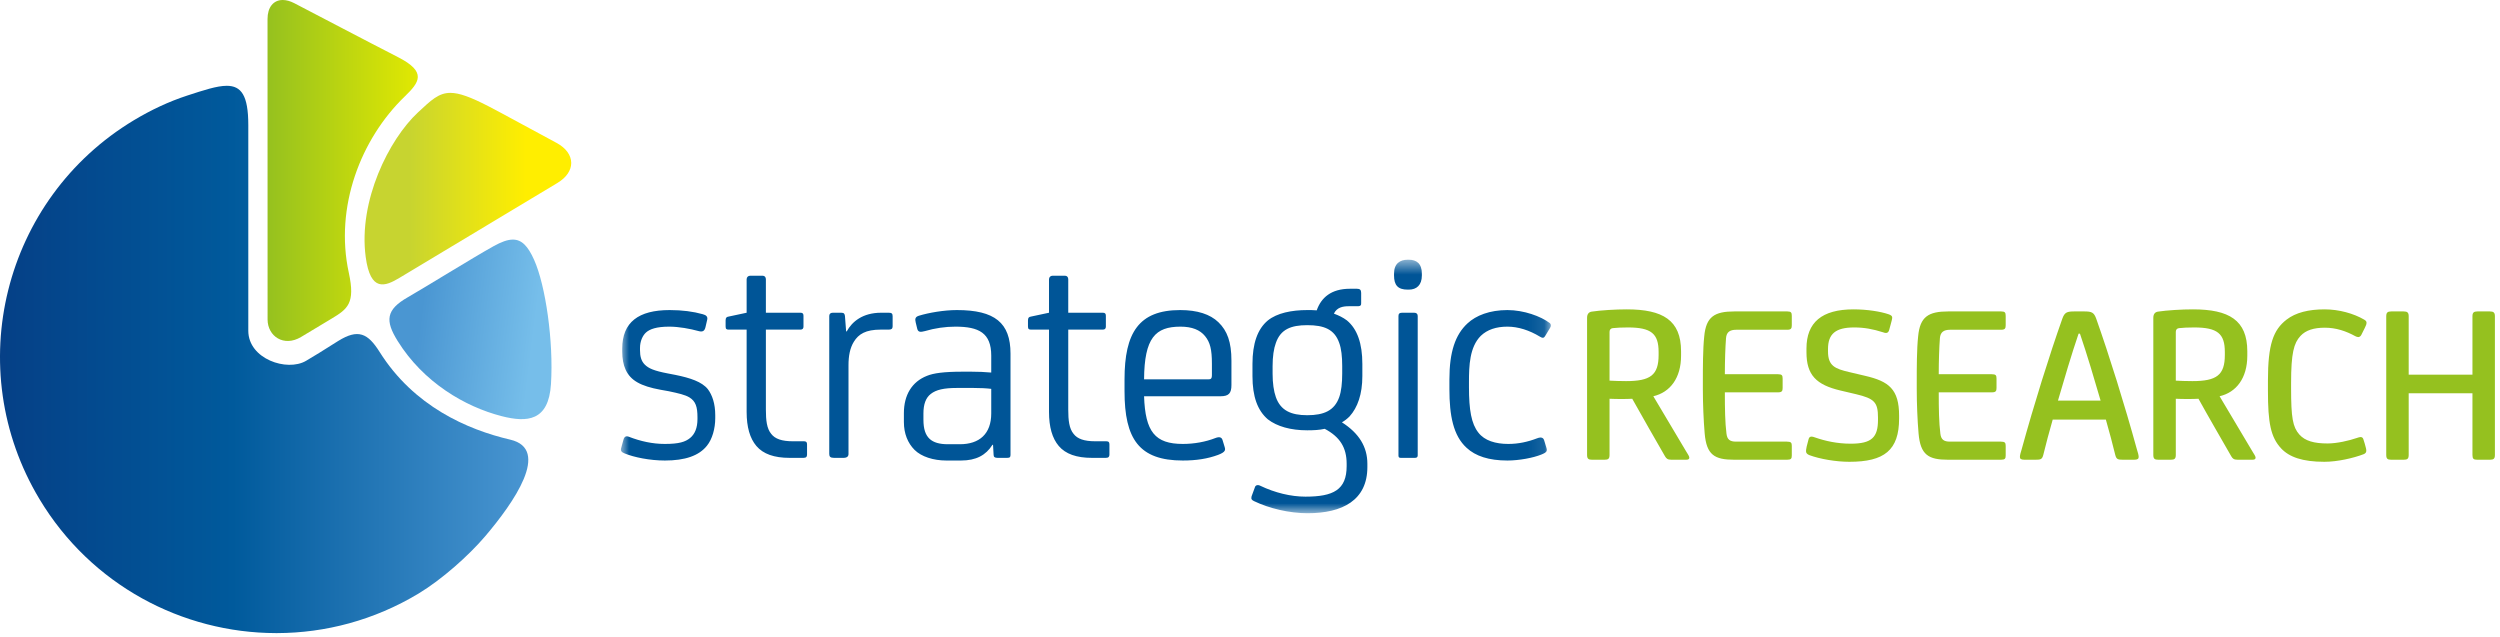
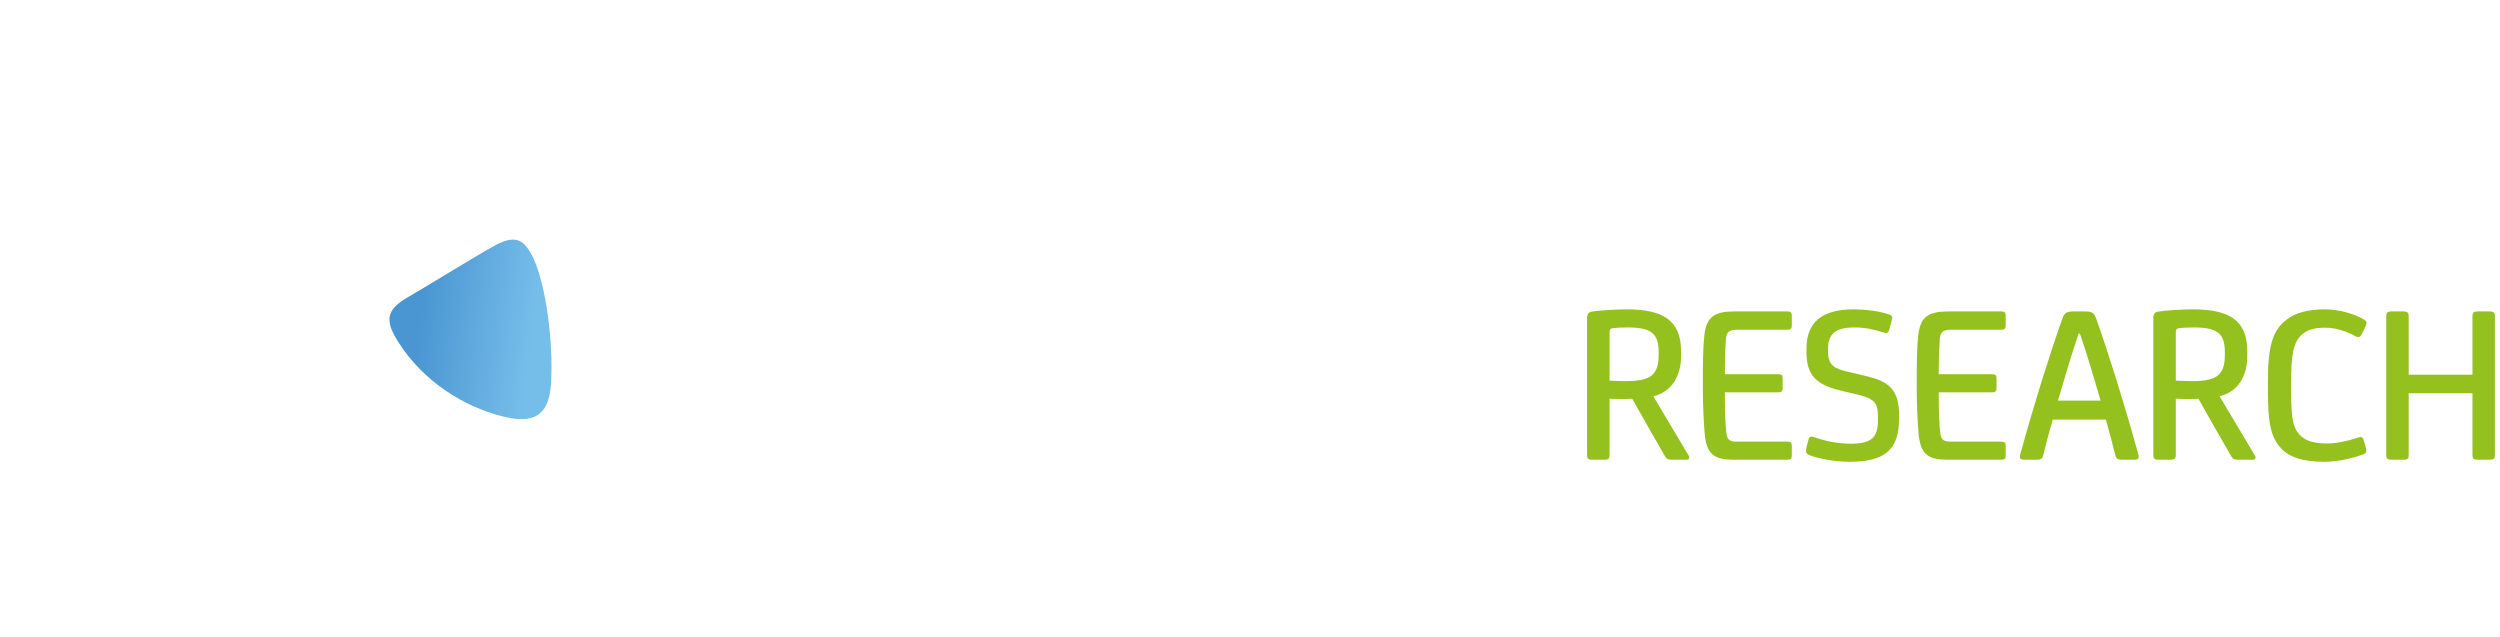
<svg xmlns="http://www.w3.org/2000/svg" xmlns:xlink="http://www.w3.org/1999/xlink" width="153" height="39" viewBox="0 0 153 39">
  <defs>
    <polygon id="stn_logo_en-a" points="0 .59 56.912 .59 56.912 16.105 0 16.105" />
    <linearGradient id="stn_logo_en-c" x1="96.402%" x2="4.07%" y1="62.09%" y2="62.09%">
      <stop offset="0%" stop-color="#4A96D2" />
      <stop offset="54.499%" stop-color="#005A9C" />
      <stop offset="100%" stop-color="#063E85" />
    </linearGradient>
    <linearGradient id="stn_logo_en-d" x1="78.932%" x2="23.637%" y1="50%" y2="50%">
      <stop offset="0%" stop-color="#FE0" />
      <stop offset="100%" stop-color="#C7D430" />
    </linearGradient>
    <linearGradient id="stn_logo_en-e" x1="100%" x2="0%" y1="50%" y2="50%">
      <stop offset="0%" stop-color="#E6EB00" />
      <stop offset="100%" stop-color="#95C11F" />
    </linearGradient>
    <linearGradient id="stn_logo_en-f" x1="87.319%" x2="20.051%" y1="59.077%" y2="50%">
      <stop offset="0%" stop-color="#76BEEA" />
      <stop offset="100%" stop-color="#4A96D2" />
      <stop offset="100%" stop-color="#4A96D2" />
    </linearGradient>
  </defs>
  <g fill="none" fill-rule="evenodd">
    <g transform="translate(38 15)">
      <g transform="translate(0 .305)">
        <mask id="stn_logo_en-b" fill="#fff">
          <use xlink:href="#stn_logo_en-a" />
        </mask>
-         <path fill="#005597" d="M2.691,12.879 C3.924,12.879 4.776,12.589 5.265,11.973 C5.591,11.574 5.773,10.921 5.773,10.287 L5.773,10.106 C5.773,9.399 5.591,8.873 5.319,8.511 C4.957,8.058 4.232,7.822 3.344,7.641 L2.873,7.55 C2.021,7.387 1.695,7.242 1.458,7.006 C1.241,6.788 1.168,6.499 1.168,6.118 L1.168,5.991 C1.168,5.574 1.332,5.23 1.531,5.048 C1.767,4.832 2.184,4.686 2.963,4.686 C3.543,4.686 4.232,4.813 4.757,4.958 C5.011,5.03 5.12,4.94 5.174,4.723 L5.283,4.251 C5.319,4.088 5.229,3.979 5.011,3.925 C4.432,3.762 3.76,3.671 2.981,3.671 C1.078,3.671 0.081,4.415 0.081,6.027 L0.081,6.209 C0.081,7.06 0.335,7.714 1.006,8.094 C1.35,8.293 1.822,8.438 2.419,8.547 L2.927,8.638 C3.525,8.765 3.924,8.855 4.195,9.018 C4.576,9.253 4.685,9.598 4.685,10.232 L4.685,10.341 C4.685,10.885 4.522,11.266 4.232,11.502 C3.942,11.737 3.561,11.864 2.691,11.864 C1.93,11.864 1.205,11.701 0.498,11.429 C0.317,11.356 0.208,11.411 0.154,11.61 L0.009,12.135 C-0.027,12.299 0.045,12.372 0.226,12.444 C0.788,12.679 1.767,12.879 2.691,12.879 L2.691,12.879 Z M11.173,12.716 C11.337,12.716 11.391,12.644 11.391,12.517 L11.391,11.9 C11.391,11.701 11.283,11.701 11.173,11.701 L10.521,11.701 C9.85,11.701 9.433,11.556 9.198,11.248 C8.926,10.921 8.872,10.414 8.872,9.762 L8.872,4.867 L10.993,4.867 C11.119,4.867 11.173,4.795 11.173,4.686 L11.173,4.016 C11.173,3.889 11.119,3.834 10.993,3.834 L8.872,3.834 L8.872,1.786 C8.872,1.66 8.799,1.569 8.673,1.569 L7.911,1.569 C7.784,1.569 7.694,1.66 7.694,1.786 L7.694,3.834 L6.588,4.07 C6.461,4.088 6.407,4.143 6.407,4.306 L6.407,4.668 C6.407,4.832 6.461,4.867 6.588,4.867 L7.694,4.867 L7.694,9.907 C7.694,10.831 7.893,11.52 8.291,11.99 C8.708,12.48 9.379,12.716 10.322,12.716 L11.173,12.716 Z M13.62,12.716 C13.838,12.716 13.928,12.625 13.928,12.48 L13.928,7.043 C13.928,6.481 14.019,5.991 14.255,5.611 C14.545,5.139 14.98,4.867 15.904,4.867 L16.393,4.867 C16.556,4.867 16.629,4.813 16.629,4.668 L16.629,4.051 C16.629,3.889 16.575,3.834 16.393,3.834 L15.923,3.834 C14.798,3.834 14.146,4.378 13.82,4.977 L13.783,4.977 L13.711,4.034 C13.693,3.907 13.656,3.834 13.493,3.834 L12.968,3.834 C12.823,3.834 12.75,3.907 12.75,4.034 L12.75,12.48 C12.75,12.644 12.823,12.716 13.04,12.716 L13.62,12.716 Z M22.809,12.534 C22.809,12.662 22.882,12.716 23.046,12.716 L23.643,12.716 C23.807,12.716 23.843,12.662 23.843,12.534 L23.843,6.336 C23.843,4.451 22.882,3.671 20.562,3.671 C19.765,3.671 18.84,3.834 18.242,4.016 C18.006,4.088 17.989,4.215 18.042,4.433 L18.134,4.813 C18.188,5.03 18.333,5.03 18.605,4.958 C19.221,4.777 19.855,4.686 20.471,4.686 C21.903,4.686 22.664,5.067 22.664,6.463 L22.664,7.495 C22.302,7.46 21.848,7.442 21.45,7.442 L20.906,7.442 C19.765,7.442 19.13,7.532 18.731,7.696 C17.807,8.058 17.318,8.873 17.318,9.979 L17.318,10.523 C17.318,11.23 17.554,11.81 17.97,12.227 C18.387,12.644 19.13,12.879 19.91,12.879 L20.816,12.879 C21.74,12.879 22.339,12.552 22.737,11.918 L22.774,11.918 L22.809,12.534 Z M22.664,9.997 C22.664,11.248 21.94,11.882 20.743,11.882 L20,11.882 C19.493,11.882 19.13,11.773 18.895,11.556 C18.641,11.32 18.514,10.958 18.514,10.377 L18.514,9.997 C18.514,9.435 18.659,9.036 18.967,8.801 C19.293,8.547 19.765,8.438 20.562,8.438 L21.577,8.438 C21.976,8.438 22.375,8.456 22.664,8.493 L22.664,9.997 Z M29.679,12.716 C29.842,12.716 29.897,12.644 29.897,12.517 L29.897,11.9 C29.897,11.701 29.787,11.701 29.679,11.701 L29.026,11.701 C28.356,11.701 27.939,11.556 27.704,11.248 C27.432,10.921 27.377,10.414 27.377,9.762 L27.377,4.867 L29.498,4.867 C29.625,4.867 29.679,4.795 29.679,4.686 L29.679,4.016 C29.679,3.889 29.625,3.834 29.498,3.834 L27.377,3.834 L27.377,1.786 C27.377,1.66 27.305,1.569 27.178,1.569 L26.416,1.569 C26.29,1.569 26.199,1.66 26.199,1.786 L26.199,3.834 L25.093,4.07 C24.967,4.088 24.912,4.143 24.912,4.306 L24.912,4.668 C24.912,4.832 24.967,4.867 25.093,4.867 L26.199,4.867 L26.199,9.907 C26.199,10.831 26.398,11.52 26.797,11.99 C27.214,12.48 27.884,12.716 28.827,12.716 L29.679,12.716 Z M37.364,6.771 C37.364,5.629 37.11,4.94 36.567,4.415 C36.059,3.925 35.279,3.671 34.228,3.671 C31.691,3.671 30.821,5.067 30.821,7.912 L30.821,8.638 C30.821,11.556 31.708,12.879 34.391,12.879 C35.207,12.879 35.914,12.77 36.548,12.534 C37.02,12.354 37.002,12.227 36.947,12.045 L36.82,11.628 C36.766,11.447 36.621,11.411 36.385,11.502 C35.787,11.737 35.08,11.864 34.391,11.864 C32.687,11.864 32.09,11.121 32.017,8.946 L36.693,8.946 C37.2,8.946 37.364,8.765 37.364,8.257 L37.364,6.771 Z M34.246,4.686 C34.953,4.686 35.442,4.885 35.751,5.267 C36.059,5.647 36.169,6.082 36.169,6.952 L36.169,7.641 C36.169,7.894 36.094,7.912 35.914,7.912 L32.017,7.912 C32.035,5.375 32.706,4.686 34.246,4.686 L34.246,4.686 Z M44.595,10.179 C45.085,9.635 45.376,8.819 45.376,7.714 L45.376,6.97 C45.376,5.719 45.067,4.832 44.433,4.306 C44.197,4.125 43.925,3.998 43.635,3.889 C43.816,3.508 44.178,3.436 44.541,3.436 L45.085,3.436 C45.303,3.436 45.303,3.345 45.303,3.236 L45.303,2.62 C45.303,2.439 45.23,2.367 45.049,2.367 L44.613,2.367 C43.472,2.367 42.855,2.91 42.584,3.689 C42.402,3.671 42.203,3.671 42.004,3.671 C41.043,3.671 40.156,3.853 39.593,4.306 C38.959,4.832 38.651,5.719 38.651,6.97 L38.651,7.714 C38.651,8.964 38.959,9.816 39.593,10.359 C40.156,10.794 40.989,11.03 42.004,11.03 C42.402,11.03 42.747,11.012 43.073,10.939 C43.999,11.429 44.415,12.082 44.415,13.078 L44.415,13.223 C44.415,14.674 43.599,15.09 41.895,15.09 C41.007,15.09 40.028,14.855 39.122,14.42 C38.976,14.347 38.831,14.383 38.796,14.528 L38.596,15.072 C38.559,15.235 38.596,15.289 38.742,15.362 C39.683,15.815 40.916,16.105 42.022,16.105 C44.161,16.105 45.683,15.307 45.683,13.278 L45.683,13.078 C45.683,12.045 45.176,11.211 44.125,10.541 C44.288,10.451 44.45,10.324 44.595,10.179 L44.595,10.179 Z M39.883,7.097 C39.883,6.516 39.955,6.027 40.083,5.683 C40.372,4.85 41.007,4.595 42.004,4.595 C43.037,4.595 43.671,4.85 43.961,5.683 C44.088,6.027 44.143,6.516 44.143,7.097 L44.143,7.55 C44.143,8.148 44.088,8.638 43.961,9 C43.671,9.816 43.037,10.106 42.004,10.106 C41.007,10.106 40.372,9.816 40.083,9 C39.955,8.638 39.883,8.148 39.883,7.568 L39.883,7.097 Z M48.764,4.034 C48.764,3.907 48.692,3.834 48.547,3.834 L47.804,3.834 C47.641,3.834 47.586,3.907 47.586,4.034 L47.586,12.571 C47.586,12.679 47.622,12.716 47.731,12.716 L48.601,12.716 C48.71,12.716 48.764,12.662 48.764,12.571 L48.764,4.034 Z M49.018,1.442 C49.018,0.825 48.692,0.59 48.221,0.59 L48.148,0.59 C47.677,0.59 47.315,0.825 47.315,1.442 L47.315,1.551 C47.315,2.148 47.55,2.42 48.148,2.42 L48.221,2.42 C48.692,2.42 49.018,2.148 49.018,1.551 L49.018,1.442 Z M56.503,11.646 C56.45,11.465 56.304,11.429 56.069,11.52 C55.507,11.737 54.927,11.864 54.31,11.864 C53.531,11.864 52.86,11.665 52.48,11.175 C52.045,10.631 51.901,9.78 51.901,8.384 L51.901,8.076 C51.901,7.078 51.937,5.937 52.625,5.248 C53.024,4.867 53.567,4.686 54.256,4.686 C54.908,4.686 55.597,4.904 56.249,5.302 C56.395,5.393 56.486,5.393 56.559,5.267 L56.866,4.759 C56.938,4.65 56.92,4.523 56.848,4.469 C56.304,4.051 55.253,3.671 54.256,3.671 C53.17,3.671 52.335,3.998 51.81,4.487 C51.066,5.176 50.704,6.227 50.704,7.912 L50.704,8.511 C50.704,10.124 50.939,11.356 51.755,12.1 C52.299,12.607 53.114,12.879 54.256,12.879 C54.963,12.879 55.833,12.716 56.322,12.517 C56.685,12.372 56.703,12.299 56.63,12.063 L56.503,11.646 Z" mask="url(#stn_logo_en-b)" />
      </g>
      <path fill="#95C11F" d="M59.129,12.842 C59.129,13.08 59.213,13.136 59.438,13.136 L60.196,13.136 C60.419,13.136 60.504,13.08 60.504,12.842 L60.504,9.404 C60.742,9.418 61.038,9.418 61.234,9.418 C61.444,9.418 61.697,9.418 61.893,9.404 C62.498,10.498 63.283,11.846 63.899,12.926 C63.984,13.066 64.054,13.136 64.293,13.136 L65.19,13.136 C65.331,13.136 65.386,13.094 65.386,13.01 C65.386,12.926 65.316,12.827 65.162,12.575 L63.184,9.25 C64.208,9.011 64.881,8.141 64.881,6.766 L64.881,6.5 C64.881,4.592 63.759,3.933 61.557,3.933 C60.868,3.933 59.957,3.988 59.409,4.072 C59.228,4.101 59.129,4.227 59.129,4.452 L59.129,12.842 Z M60.504,5.307 C60.504,5.181 60.574,5.097 60.7,5.082 C60.939,5.055 61.261,5.04 61.626,5.04 C63.059,5.04 63.507,5.42 63.507,6.542 L63.507,6.724 C63.507,7.959 63.002,8.324 61.514,8.324 C61.149,8.324 60.785,8.31 60.504,8.295 L60.504,5.307 Z M71.364,13.136 C71.616,13.136 71.658,13.066 71.658,12.87 L71.658,12.295 C71.658,12.098 71.616,12.028 71.364,12.028 L68.248,12.028 C67.871,12.028 67.702,11.901 67.66,11.537 C67.575,10.863 67.561,10.036 67.561,9.011 L70.817,9.011 C71.054,9.011 71.097,8.927 71.097,8.745 L71.097,8.169 C71.097,7.973 71.054,7.903 70.817,7.903 L67.561,7.903 C67.561,7.075 67.59,6.247 67.632,5.7 C67.66,5.321 67.871,5.181 68.263,5.181 L71.377,5.181 C71.616,5.181 71.658,5.097 71.658,4.901 L71.658,4.339 C71.658,4.129 71.616,4.059 71.377,4.059 L68.151,4.059 C66.929,4.059 66.41,4.381 66.299,5.588 C66.215,6.359 66.215,7.552 66.215,8.295 L66.215,8.843 C66.215,9.671 66.257,10.737 66.326,11.523 C66.439,12.842 66.929,13.136 68.136,13.136 L71.364,13.136 Z M75.18,13.262 C77.312,13.262 78.225,12.561 78.225,10.611 L78.225,10.443 C78.225,8.815 77.593,8.337 76.148,8.001 L75.193,7.776 C74.282,7.566 73.874,7.384 73.874,6.5 L73.874,6.359 C73.874,5.433 74.338,5.04 75.475,5.04 C76.092,5.04 76.625,5.139 77.242,5.336 C77.312,5.363 77.368,5.378 77.424,5.378 C77.523,5.378 77.593,5.307 77.621,5.181 L77.705,4.872 C77.761,4.662 77.803,4.521 77.803,4.437 C77.803,4.339 77.733,4.283 77.564,4.227 C77.102,4.072 76.302,3.933 75.432,3.933 C73.497,3.933 72.556,4.733 72.556,6.331 L72.556,6.556 C72.556,7.959 73.16,8.549 74.632,8.899 L75.587,9.124 C76.709,9.391 76.933,9.614 76.933,10.555 L76.933,10.695 C76.933,11.762 76.555,12.154 75.264,12.154 C74.436,12.154 73.693,11.986 73.09,11.775 C72.978,11.733 72.921,11.72 72.865,11.72 C72.78,11.72 72.71,11.762 72.683,11.888 L72.57,12.323 C72.529,12.491 72.529,12.589 72.529,12.617 C72.529,12.73 72.598,12.799 72.738,12.856 C73.384,13.094 74.366,13.262 75.18,13.262 L75.18,13.262 Z M84.454,13.136 C84.706,13.136 84.748,13.066 84.748,12.87 L84.748,12.295 C84.748,12.098 84.706,12.028 84.454,12.028 L81.338,12.028 C80.96,12.028 80.792,11.901 80.75,11.537 C80.665,10.863 80.651,10.036 80.651,9.011 L83.906,9.011 C84.144,9.011 84.187,8.927 84.187,8.745 L84.187,8.169 C84.187,7.973 84.144,7.903 83.906,7.903 L80.651,7.903 C80.651,7.075 80.68,6.247 80.722,5.7 C80.75,5.321 80.96,5.181 81.353,5.181 L84.467,5.181 C84.706,5.181 84.748,5.097 84.748,4.901 L84.748,4.339 C84.748,4.129 84.706,4.059 84.467,4.059 L81.241,4.059 C80.02,4.059 79.501,4.381 79.39,5.588 C79.305,6.359 79.305,7.552 79.305,8.295 L79.305,8.843 C79.305,9.671 79.347,10.737 79.416,11.523 C79.529,12.842 80.02,13.136 81.226,13.136 L84.454,13.136 Z M88.957,4.059 C88.493,4.059 88.354,4.114 88.213,4.507 C87.414,6.766 86.487,9.727 85.716,12.533 C85.674,12.673 85.618,12.842 85.618,12.968 C85.618,13.08 85.689,13.136 85.899,13.136 L86.572,13.136 C86.895,13.136 86.979,13.108 87.049,12.842 C87.203,12.21 87.414,11.411 87.625,10.681 L90.879,10.681 C91.089,11.411 91.3,12.21 91.454,12.842 C91.524,13.108 91.609,13.136 91.931,13.136 L92.605,13.136 C92.815,13.136 92.887,13.08 92.887,12.968 C92.887,12.842 92.829,12.673 92.787,12.533 C92.015,9.727 91.089,6.766 90.29,4.507 C90.15,4.114 90.01,4.059 89.547,4.059 L88.957,4.059 Z M89.293,5.42 C89.728,6.696 90.165,8.169 90.557,9.517 L87.947,9.517 C88.34,8.169 88.774,6.696 89.209,5.42 L89.293,5.42 Z M93.783,12.842 C93.783,13.08 93.867,13.136 94.092,13.136 L94.85,13.136 C95.074,13.136 95.159,13.08 95.159,12.842 L95.159,9.404 C95.396,9.418 95.692,9.418 95.888,9.418 C96.098,9.418 96.351,9.418 96.547,9.404 C97.15,10.498 97.936,11.846 98.554,12.926 C98.638,13.066 98.708,13.136 98.946,13.136 L99.844,13.136 C99.985,13.136 100.042,13.094 100.042,13.01 C100.042,12.926 99.97,12.827 99.817,12.575 L97.839,9.25 C98.863,9.011 99.535,8.141 99.535,6.766 L99.535,6.5 C99.535,4.592 98.413,3.933 96.211,3.933 C95.523,3.933 94.611,3.988 94.064,4.072 C93.882,4.101 93.783,4.227 93.783,4.452 L93.783,12.842 Z M95.159,5.307 C95.159,5.181 95.228,5.097 95.354,5.082 C95.593,5.055 95.915,5.04 96.28,5.04 C97.712,5.04 98.16,5.42 98.16,6.542 L98.16,6.724 C98.16,7.959 97.656,8.324 96.169,8.324 C95.803,8.324 95.438,8.31 95.159,8.295 L95.159,5.307 Z M106.691,4.563 C106.046,4.185 105.148,3.933 104.264,3.933 C103.283,3.933 102.496,4.129 101.935,4.563 C101.122,5.195 100.798,6.079 100.798,8.282 L100.798,8.927 C100.798,10.878 100.966,11.762 101.612,12.449 C102.103,12.968 102.902,13.262 104.25,13.262 C105.05,13.262 106.018,13.038 106.649,12.799 C106.761,12.757 106.817,12.687 106.817,12.589 C106.817,12.505 106.803,12.421 106.719,12.14 L106.635,11.873 C106.607,11.789 106.55,11.747 106.466,11.747 C106.411,11.747 106.326,11.775 106.242,11.803 C105.751,11.972 105.021,12.14 104.446,12.14 C103.619,12.14 103.071,11.986 102.72,11.592 C102.314,11.13 102.215,10.569 102.215,8.759 L102.215,8.436 C102.215,6.612 102.383,5.995 102.79,5.559 C103.114,5.209 103.604,5.055 104.278,5.055 C104.966,5.055 105.583,5.265 106.144,5.574 C106.199,5.602 106.271,5.63 106.326,5.63 C106.383,5.63 106.466,5.588 106.508,5.504 L106.719,5.082 C106.803,4.914 106.831,4.844 106.831,4.746 C106.831,4.676 106.79,4.62 106.691,4.563 L106.691,4.563 Z M114.688,4.353 C114.688,4.129 114.604,4.059 114.379,4.059 L113.621,4.059 C113.398,4.059 113.314,4.129 113.314,4.353 L113.314,7.931 L109.412,7.931 L109.412,4.353 C109.412,4.129 109.328,4.059 109.104,4.059 L108.346,4.059 C108.121,4.059 108.038,4.129 108.038,4.353 L108.038,12.842 C108.038,13.08 108.121,13.136 108.346,13.136 L109.104,13.136 C109.328,13.136 109.412,13.08 109.412,12.842 L109.412,9.068 L113.314,9.068 L113.314,12.842 C113.314,13.08 113.383,13.136 113.609,13.136 L114.379,13.136 C114.604,13.136 114.688,13.08 114.688,12.842 L114.688,4.353 Z" />
    </g>
    <g fill-rule="nonzero">
-       <path fill="url(#stn_logo_en-c)" d="M8.198,7.356 C0.197,12.164 -2.39,22.547 2.417,30.547 C5.58,35.812 11.158,38.733 16.883,38.746 L16.964,38.746 C19.913,38.738 22.897,37.958 25.607,36.33 C27.037,35.471 28.686,34 29.682,32.832 C31.432,30.779 33.735,27.491 31.225,26.906 C28.597,26.292 25.326,24.865 23.235,21.543 C22.512,20.395 21.924,20.101 20.682,20.877 C19.523,21.601 19.456,21.658 18.728,22.084 C17.563,22.766 15.196,21.968 15.196,20.241 L15.196,7.65 C15.196,5.834 14.763,5.251 13.877,5.251 C13.278,5.251 12.471,5.518 11.45,5.851 C10.333,6.216 9.248,6.726 8.198,7.356 Z" />
-       <path fill="url(#stn_logo_en-d)" d="M25.579,6.88 C23.803,8.534 21.923,12.296 22.38,15.722 C22.669,17.891 23.568,17.534 24.454,17.001 C26.059,16.037 31.78,12.599 34.114,11.197 C34.68,10.857 34.955,10.418 34.959,9.984 L34.959,9.965 C34.955,9.507 34.647,9.059 34.059,8.744 C32.763,8.053 30.674,6.902 29.882,6.496 C28.79,5.935 28.104,5.684 27.564,5.684 C26.845,5.684 26.386,6.128 25.579,6.88" />
-       <path fill="url(#stn_logo_en-e)" d="M17.289,9.76996262e-14 C16.739,0.007 16.37,0.439 16.373,1.17 C16.378,2.186 16.373,18.908 16.376,19.559 C16.381,20.573 17.367,21.259 18.429,20.621 C19.357,20.063 19.423,20.024 20.289,19.503 C21.269,18.914 21.757,18.571 21.349,16.703 C20.469,12.667 22.079,8.503 24.768,5.906 C25.669,5.036 26.141,4.407 24.356,3.496 C22.571,2.584 18.925,0.667 18.003,0.191 C17.757,0.065 17.525,0.002 17.317,9.76996262e-14 L17.289,9.76996262e-14 Z" />
      <path fill="url(#stn_logo_en-f)" d="M24.958,18.192 C23.613,18.958 23.564,19.628 24.337,20.869 C25.912,23.403 28.463,24.895 30.704,25.469 C32.259,25.867 33.576,25.782 33.72,23.506 C33.884,20.883 33.388,17.466 32.688,15.903 C32.306,15.048 31.924,14.663 31.388,14.663 C31.066,14.663 30.687,14.801 30.218,15.061 C28.967,15.755 25.854,17.683 24.958,18.192 Z" />
    </g>
  </g>
</svg>